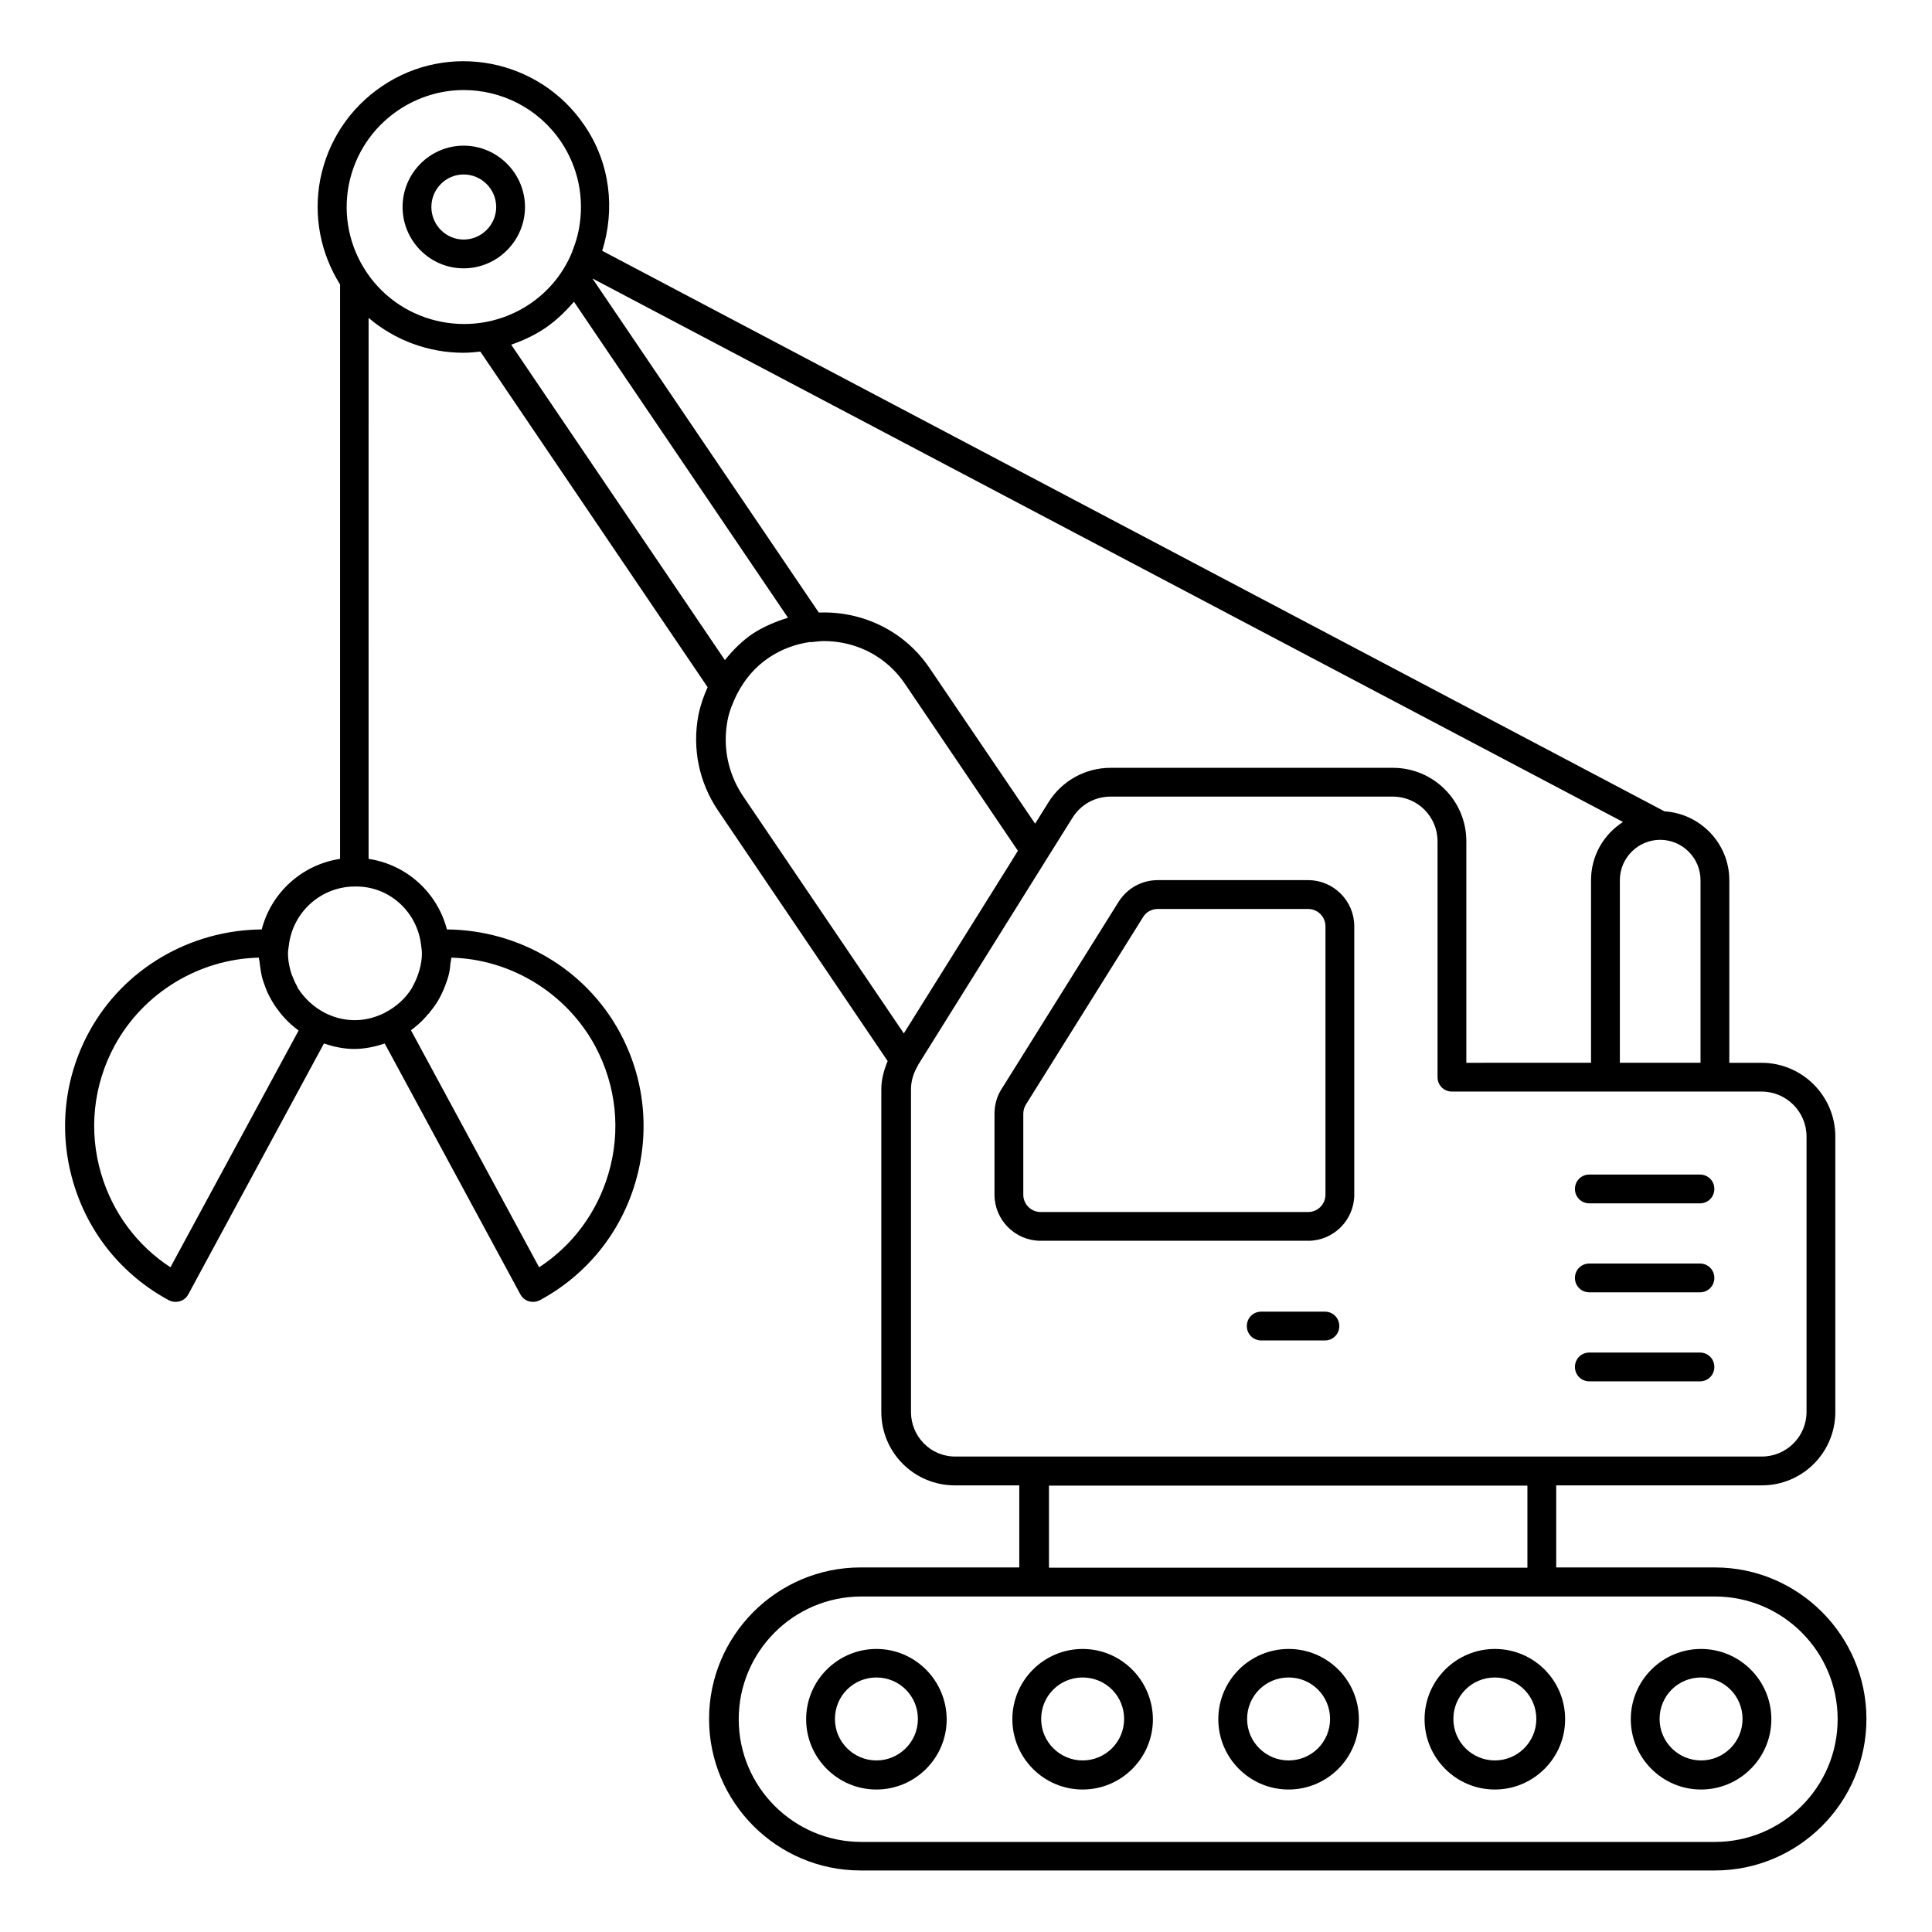
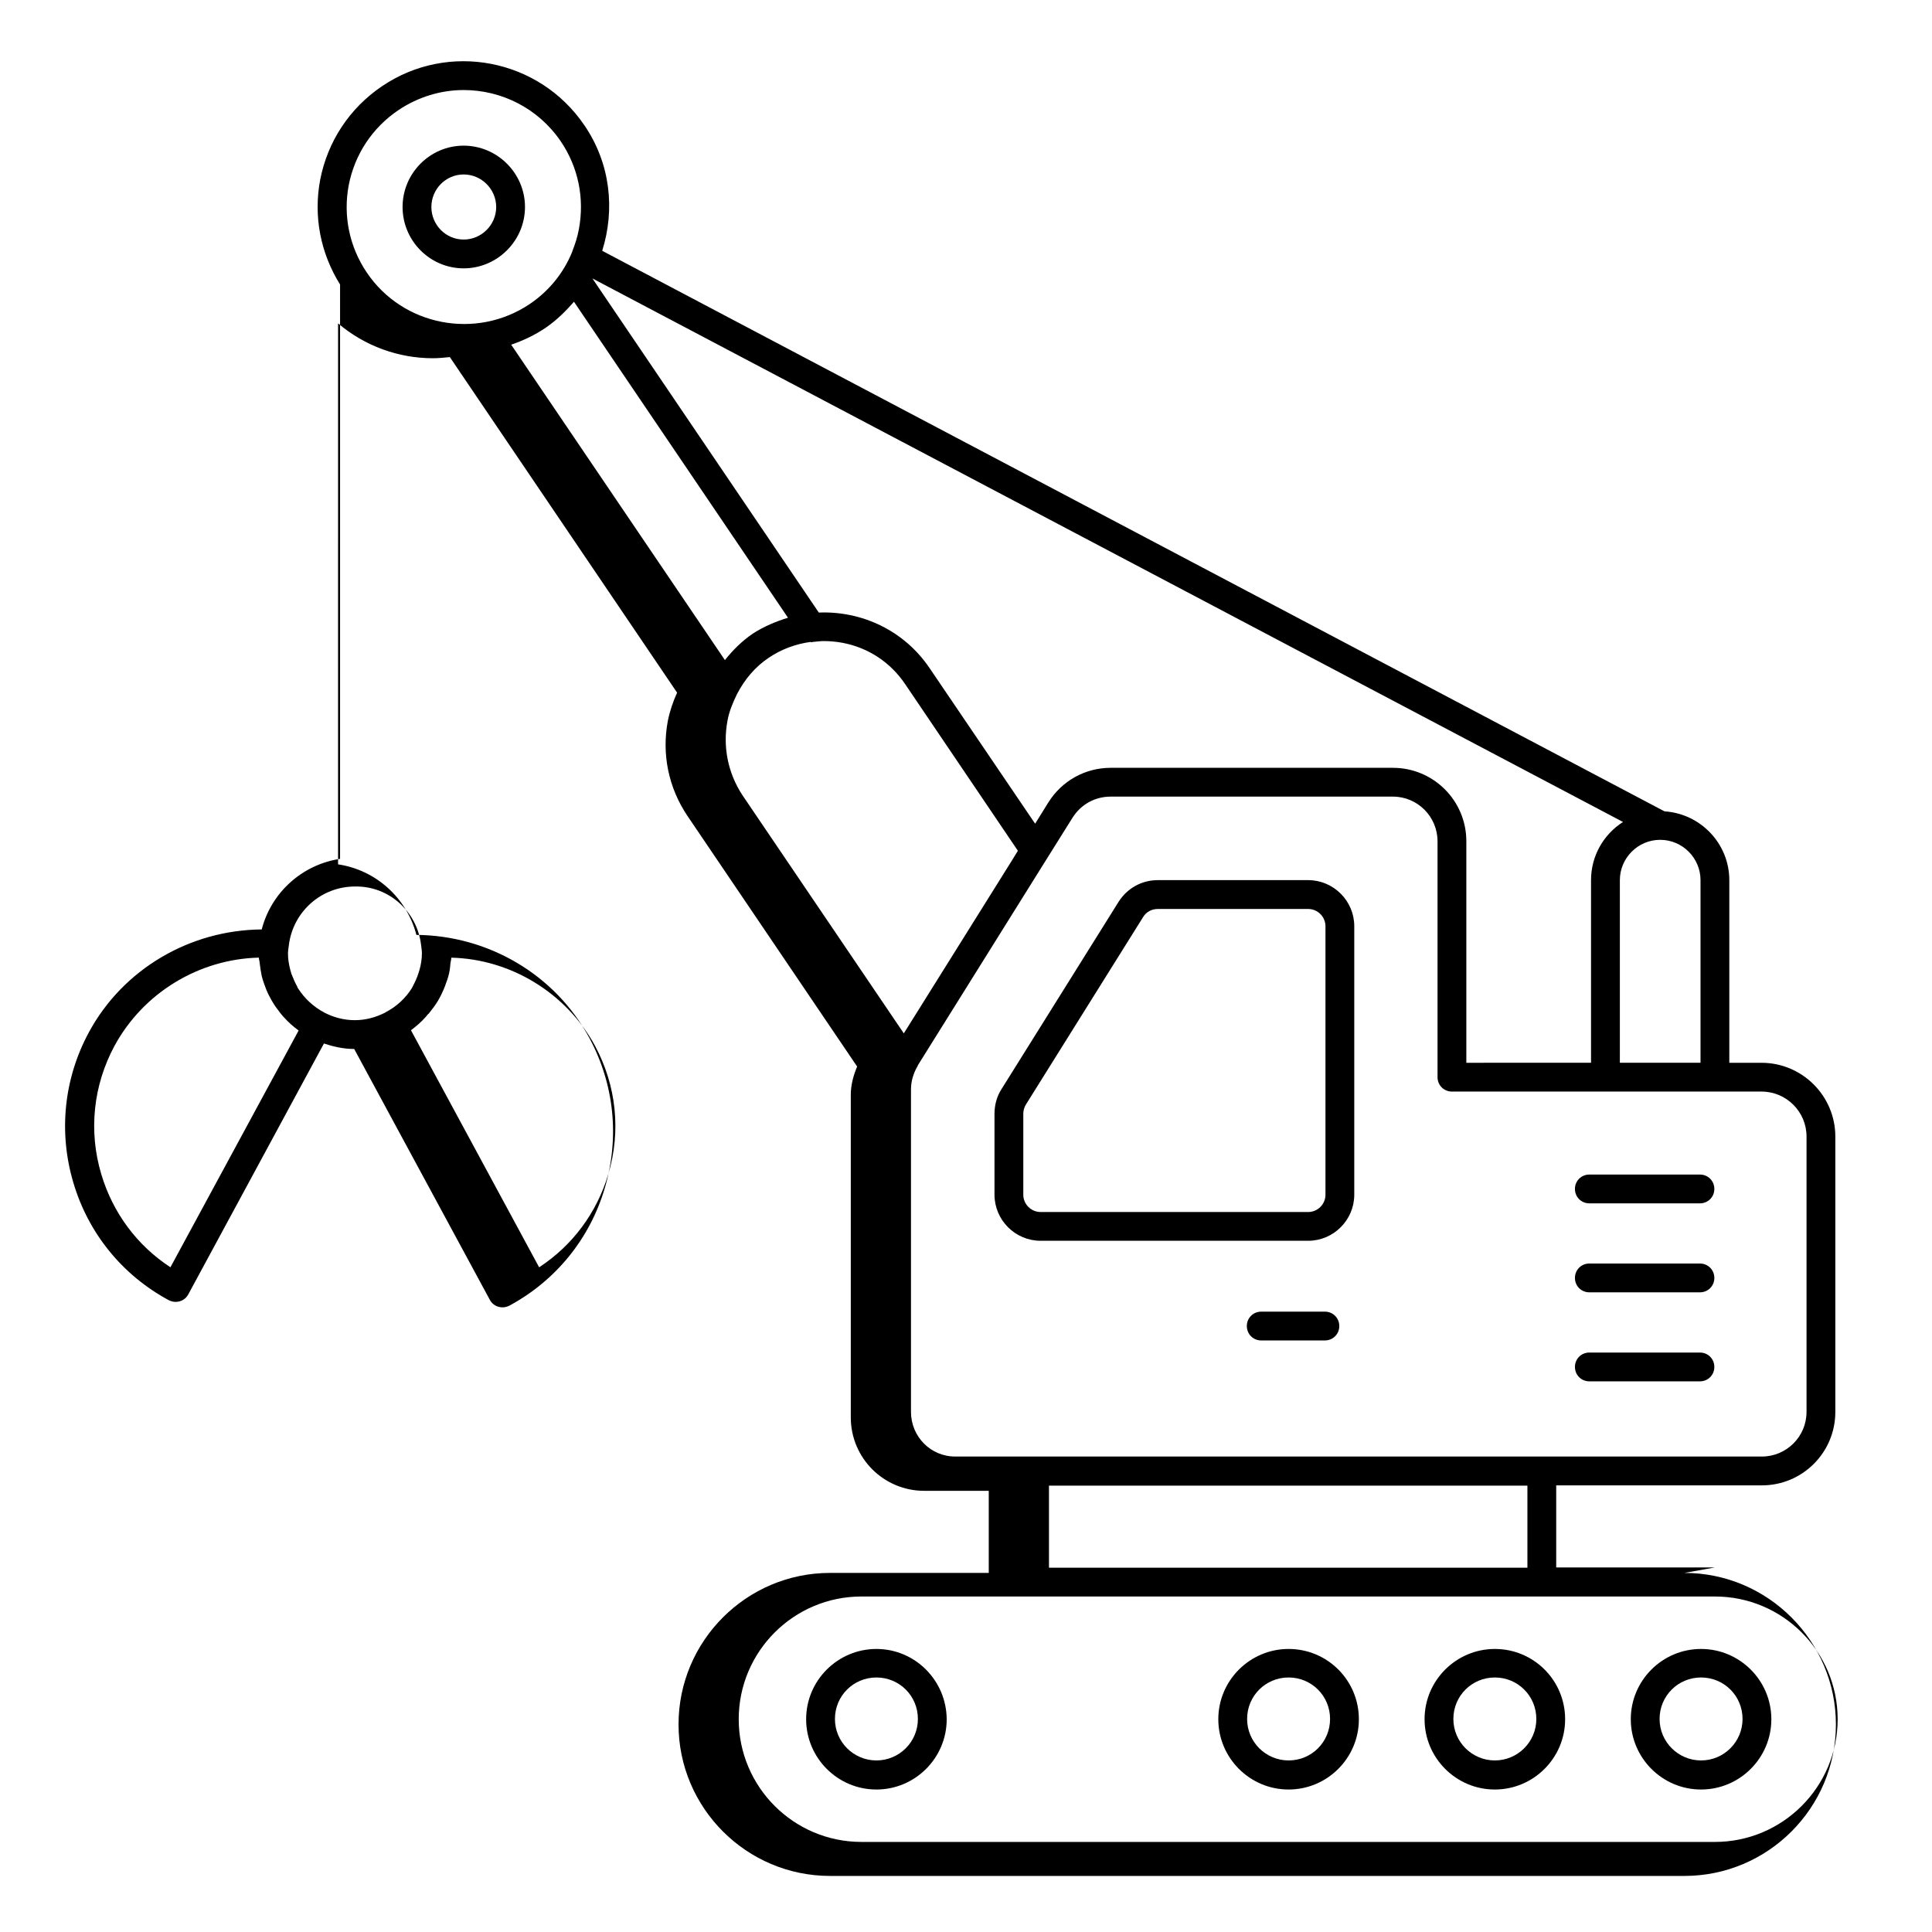
<svg xmlns="http://www.w3.org/2000/svg" fill="#000000" width="800px" height="800px" version="1.1" viewBox="144 144 512 512">
  <g>
-     <path d="m598.47 559.39h-42.059v-21.754h54.504c10.762 0 19.465-8.703 19.465-19.465v-72.977c0-10.762-8.777-19.543-19.543-19.543h-8.551v-48.395c0-9.695-7.633-17.633-17.176-18.242l-281.52-148.55c3.434-10.914 2.215-23.129-4.734-33.281-11.984-17.633-36.031-22.289-53.664-10.305-8.551 5.801-14.352 14.578-16.336 24.734-1.832 9.695 0.078 19.465 5.266 27.785v152.21c-10.078 1.527-18.242 8.93-20.762 18.703-19.008 0.152-36.719 10.457-45.801 27.25-6.641 12.289-8.09 26.488-4.121 39.848 3.969 13.434 12.977 24.504 25.266 31.145 0.609 0.305 1.223 0.457 1.832 0.457 1.375 0 2.672-0.688 3.359-1.984l35.953-66.488c2.519 0.84 5.191 1.449 8.016 1.449s5.574-0.609 8.09-1.449l35.953 66.488c0.688 1.297 1.984 1.984 3.359 1.984 0.609 0 1.223-0.152 1.832-0.457 12.289-6.641 21.297-17.711 25.266-31.145s2.519-27.559-4.121-39.848c-9.082-16.793-26.793-27.098-45.801-27.25-2.519-9.695-10.609-17.176-20.762-18.703l0.004-143.36c7.098 6.031 16.031 9.238 25.113 9.238 1.527 0 2.977-0.152 4.504-0.305l60.227 88.93c-1.07 2.367-1.91 4.809-2.441 7.406-1.68 8.855 0.152 17.785 5.191 25.266l44.961 66.41c-0.992 2.367-1.68 4.887-1.68 7.481v85.496c0 10.762 8.703 19.465 19.465 19.465h17.098v21.754h-42.059c-22.137 0-40.152 18.016-40.152 40.152 0 22.137 18.016 40.152 40.152 40.152h226.41c22.137 0 40.152-18.016 40.152-40.152 0-22.062-18.016-40.152-40.152-40.152zm-3.816-182.14v48.395h-21.375v-48.395c0-5.879 4.809-10.688 10.688-10.688s10.688 4.809 10.688 10.688zm-62.059 48.398v-58.703c0-10.762-8.703-19.465-19.465-19.465h-74.809c-6.719 0-12.902 3.434-16.488 9.16l-3.512 5.648-28.016-41.297c-6.793-10-18.016-15.113-29.312-14.656l-60-88.547 273.12 144.04c-5.113 3.281-8.473 8.93-8.473 15.418v48.395zm-343.43 54.195c-8.855-5.801-15.266-14.426-18.32-24.656-3.434-11.449-2.137-23.586 3.512-34.047 7.633-14.047 22.367-22.977 38.242-23.359 0 0.535 0.23 0.992 0.23 1.527 0.152 1.145 0.305 2.289 0.535 3.359 0.152 0.688 0.383 1.297 0.609 1.984 0.383 1.07 0.762 2.137 1.297 3.129 0.305 0.609 0.609 1.145 0.918 1.68 0.609 1.07 1.375 2.062 2.137 3.055 0.305 0.383 0.609 0.762 0.918 1.07 1.145 1.297 2.441 2.441 3.894 3.512zm112.52-58.699c5.648 10.535 6.945 22.594 3.512 34.047-3.055 10.23-9.465 18.855-18.32 24.656l-33.969-62.824c1.449-1.07 2.75-2.215 3.969-3.586 0.23-0.305 0.457-0.609 0.762-0.84 0.84-1.07 1.68-2.137 2.367-3.281 0.305-0.457 0.535-0.992 0.84-1.527 0.535-1.07 0.992-2.137 1.375-3.281 0.23-0.609 0.457-1.223 0.609-1.832 0.305-1.07 0.457-2.215 0.535-3.359 0.078-0.535 0.23-0.992 0.23-1.527 15.723 0.379 30.457 9.309 38.09 23.355zm-46.105-26.793v0.078s0.078 0.305 0.078 0.535c0.078 0.535 0.152 1.07 0.152 1.602 0 1.527-0.23 2.977-0.609 4.352-0.078 0.305-0.23 0.688-0.305 0.992-0.383 1.223-0.918 2.367-1.527 3.512-0.078 0.152-0.152 0.305-0.23 0.457-1.68 2.672-4.047 4.887-7.023 6.414l-0.078 0.078c-2.441 1.223-5.113 1.984-8.016 1.984s-5.648-0.762-8.016-1.984c-2.902-1.527-5.266-3.742-6.945-6.336-0.152-0.152-0.23-0.383-0.305-0.609-0.609-1.07-1.07-2.215-1.527-3.359-0.078-0.383-0.23-0.688-0.305-1.07-0.383-1.449-0.609-2.902-0.609-4.352 0-0.535 0.078-0.992 0.152-1.527 0-0.23 0.078-0.535 0.078-0.535v-0.078c1.07-8.777 8.473-15.574 17.559-15.574 9.004-0.152 16.406 6.641 17.477 15.422zm-14.352-178.09c-4.656-6.871-6.336-15.113-4.809-23.207 1.602-8.168 6.258-15.191 13.129-19.848 5.344-3.586 11.375-5.344 17.328-5.344 9.922 0 19.695 4.734 25.727 13.586 4.656 6.871 6.336 15.113 4.809 23.281-0.383 2.062-0.992 3.969-1.754 5.879v0.078c-2.289 5.648-6.184 10.457-11.297 13.895-14.203 9.539-33.59 5.801-43.133-8.32zm38.242 19.082c3.129-1.07 6.258-2.519 9.16-4.504s5.266-4.352 7.481-6.871l56.715 83.738c-3.207 0.992-6.336 2.289-9.312 4.199-2.902 1.984-5.266 4.352-7.406 7.023zm57.328 99.617c0.457-2.519 1.449-4.809 2.519-7.023 1.984-3.816 4.734-7.176 8.398-9.617 3.359-2.289 7.176-3.664 11.07-4.199 0.078 0 0.152 0.078 0.23 0.078 0.152 0 0.23-0.078 0.383-0.078 0.918-0.078 1.91-0.23 2.902-0.23 1.68 0 3.281 0.152 4.961 0.457 6.871 1.297 12.746 5.191 16.641 10.992l29.848 44.121-1.832 2.977-28.398 45.418-42.824-63.207c-3.82-5.871-5.195-12.816-3.898-19.688zm48.625 183.2v-85.496c0-2.062 0.609-4.121 1.602-5.879 0.078-0.152 0.23-0.383 0.305-0.609l34.273-54.883 6.641-10.609c2.215-3.512 5.953-5.574 10.078-5.574h74.809c6.566 0 11.832 5.344 11.832 11.832v62.52c0 2.137 1.68 3.816 3.816 3.816h82.062c6.566 0 11.91 5.344 11.91 11.91v72.977c0 6.566-5.344 11.832-11.832 11.832h-58.32l-134.43-0.004h-20.914c-6.566 0.078-11.836-5.266-11.836-11.832zm36.566 19.543h126.79v21.754h-126.79zm176.48 94.426h-226.18c-17.938 0-32.52-14.578-32.52-32.52 0-17.938 14.578-32.52 32.52-32.52h45.801 0.078 134.43 0.078 45.801c17.938 0 32.52 14.578 32.52 32.52-0.004 17.938-14.586 32.52-32.523 32.52z" />
+     <path d="m598.47 559.39h-42.059v-21.754h54.504c10.762 0 19.465-8.703 19.465-19.465v-72.977c0-10.762-8.777-19.543-19.543-19.543h-8.551v-48.395c0-9.695-7.633-17.633-17.176-18.242l-281.52-148.55c3.434-10.914 2.215-23.129-4.734-33.281-11.984-17.633-36.031-22.289-53.664-10.305-8.551 5.801-14.352 14.578-16.336 24.734-1.832 9.695 0.078 19.465 5.266 27.785v152.21c-10.078 1.527-18.242 8.93-20.762 18.703-19.008 0.152-36.719 10.457-45.801 27.25-6.641 12.289-8.09 26.488-4.121 39.848 3.969 13.434 12.977 24.504 25.266 31.145 0.609 0.305 1.223 0.457 1.832 0.457 1.375 0 2.672-0.688 3.359-1.984l35.953-66.488c2.519 0.84 5.191 1.449 8.016 1.449l35.953 66.488c0.688 1.297 1.984 1.984 3.359 1.984 0.609 0 1.223-0.152 1.832-0.457 12.289-6.641 21.297-17.711 25.266-31.145s2.519-27.559-4.121-39.848c-9.082-16.793-26.793-27.098-45.801-27.25-2.519-9.695-10.609-17.176-20.762-18.703l0.004-143.36c7.098 6.031 16.031 9.238 25.113 9.238 1.527 0 2.977-0.152 4.504-0.305l60.227 88.93c-1.07 2.367-1.91 4.809-2.441 7.406-1.68 8.855 0.152 17.785 5.191 25.266l44.961 66.41c-0.992 2.367-1.68 4.887-1.68 7.481v85.496c0 10.762 8.703 19.465 19.465 19.465h17.098v21.754h-42.059c-22.137 0-40.152 18.016-40.152 40.152 0 22.137 18.016 40.152 40.152 40.152h226.41c22.137 0 40.152-18.016 40.152-40.152 0-22.062-18.016-40.152-40.152-40.152zm-3.816-182.14v48.395h-21.375v-48.395c0-5.879 4.809-10.688 10.688-10.688s10.688 4.809 10.688 10.688zm-62.059 48.398v-58.703c0-10.762-8.703-19.465-19.465-19.465h-74.809c-6.719 0-12.902 3.434-16.488 9.16l-3.512 5.648-28.016-41.297c-6.793-10-18.016-15.113-29.312-14.656l-60-88.547 273.12 144.04c-5.113 3.281-8.473 8.93-8.473 15.418v48.395zm-343.43 54.195c-8.855-5.801-15.266-14.426-18.32-24.656-3.434-11.449-2.137-23.586 3.512-34.047 7.633-14.047 22.367-22.977 38.242-23.359 0 0.535 0.23 0.992 0.23 1.527 0.152 1.145 0.305 2.289 0.535 3.359 0.152 0.688 0.383 1.297 0.609 1.984 0.383 1.07 0.762 2.137 1.297 3.129 0.305 0.609 0.609 1.145 0.918 1.68 0.609 1.07 1.375 2.062 2.137 3.055 0.305 0.383 0.609 0.762 0.918 1.07 1.145 1.297 2.441 2.441 3.894 3.512zm112.52-58.699c5.648 10.535 6.945 22.594 3.512 34.047-3.055 10.23-9.465 18.855-18.32 24.656l-33.969-62.824c1.449-1.07 2.75-2.215 3.969-3.586 0.23-0.305 0.457-0.609 0.762-0.84 0.84-1.07 1.68-2.137 2.367-3.281 0.305-0.457 0.535-0.992 0.84-1.527 0.535-1.07 0.992-2.137 1.375-3.281 0.23-0.609 0.457-1.223 0.609-1.832 0.305-1.07 0.457-2.215 0.535-3.359 0.078-0.535 0.23-0.992 0.23-1.527 15.723 0.379 30.457 9.309 38.09 23.355zm-46.105-26.793v0.078s0.078 0.305 0.078 0.535c0.078 0.535 0.152 1.07 0.152 1.602 0 1.527-0.23 2.977-0.609 4.352-0.078 0.305-0.23 0.688-0.305 0.992-0.383 1.223-0.918 2.367-1.527 3.512-0.078 0.152-0.152 0.305-0.23 0.457-1.68 2.672-4.047 4.887-7.023 6.414l-0.078 0.078c-2.441 1.223-5.113 1.984-8.016 1.984s-5.648-0.762-8.016-1.984c-2.902-1.527-5.266-3.742-6.945-6.336-0.152-0.152-0.23-0.383-0.305-0.609-0.609-1.07-1.07-2.215-1.527-3.359-0.078-0.383-0.23-0.688-0.305-1.07-0.383-1.449-0.609-2.902-0.609-4.352 0-0.535 0.078-0.992 0.152-1.527 0-0.23 0.078-0.535 0.078-0.535v-0.078c1.07-8.777 8.473-15.574 17.559-15.574 9.004-0.152 16.406 6.641 17.477 15.422zm-14.352-178.09c-4.656-6.871-6.336-15.113-4.809-23.207 1.602-8.168 6.258-15.191 13.129-19.848 5.344-3.586 11.375-5.344 17.328-5.344 9.922 0 19.695 4.734 25.727 13.586 4.656 6.871 6.336 15.113 4.809 23.281-0.383 2.062-0.992 3.969-1.754 5.879v0.078c-2.289 5.648-6.184 10.457-11.297 13.895-14.203 9.539-33.59 5.801-43.133-8.32zm38.242 19.082c3.129-1.07 6.258-2.519 9.16-4.504s5.266-4.352 7.481-6.871l56.715 83.738c-3.207 0.992-6.336 2.289-9.312 4.199-2.902 1.984-5.266 4.352-7.406 7.023zm57.328 99.617c0.457-2.519 1.449-4.809 2.519-7.023 1.984-3.816 4.734-7.176 8.398-9.617 3.359-2.289 7.176-3.664 11.07-4.199 0.078 0 0.152 0.078 0.23 0.078 0.152 0 0.23-0.078 0.383-0.078 0.918-0.078 1.91-0.23 2.902-0.23 1.68 0 3.281 0.152 4.961 0.457 6.871 1.297 12.746 5.191 16.641 10.992l29.848 44.121-1.832 2.977-28.398 45.418-42.824-63.207c-3.82-5.871-5.195-12.816-3.898-19.688zm48.625 183.2v-85.496c0-2.062 0.609-4.121 1.602-5.879 0.078-0.152 0.23-0.383 0.305-0.609l34.273-54.883 6.641-10.609c2.215-3.512 5.953-5.574 10.078-5.574h74.809c6.566 0 11.832 5.344 11.832 11.832v62.52c0 2.137 1.68 3.816 3.816 3.816h82.062c6.566 0 11.91 5.344 11.91 11.91v72.977c0 6.566-5.344 11.832-11.832 11.832h-58.32l-134.43-0.004h-20.914c-6.566 0.078-11.836-5.266-11.836-11.832zm36.566 19.543h126.79v21.754h-126.79zm176.48 94.426h-226.18c-17.938 0-32.52-14.578-32.52-32.52 0-17.938 14.578-32.52 32.52-32.52h45.801 0.078 134.43 0.078 45.801c17.938 0 32.52 14.578 32.52 32.52-0.004 17.938-14.586 32.52-32.523 32.52z" />
    <path d="m376.26 580.99c-10.23 0-18.625 8.32-18.625 18.625 0 10.23 8.32 18.625 18.625 18.625 10.23 0 18.625-8.32 18.625-18.625-0.074-10.305-8.395-18.625-18.625-18.625zm0 29.543c-6.031 0-10.992-4.887-10.992-10.992 0-6.106 4.887-10.992 10.992-10.992 6.106 0 10.992 4.887 10.992 10.992 0 6.106-4.961 10.992-10.992 10.992z" />
-     <path d="m430.91 580.99c-10.23 0-18.625 8.32-18.625 18.625 0 10.23 8.32 18.625 18.625 18.625 10.23 0 18.625-8.32 18.625-18.625-0.074-10.305-8.395-18.625-18.625-18.625zm0 29.543c-6.031 0-10.992-4.887-10.992-10.992 0-6.106 4.887-10.992 10.992-10.992 6.106 0 10.992 4.887 10.992 10.992 0 6.106-4.961 10.992-10.992 10.992z" />
    <path d="m485.49 580.99c-10.23 0-18.625 8.32-18.625 18.625 0 10.23 8.32 18.625 18.625 18.625 10.23 0 18.625-8.32 18.625-18.625 0.004-10.305-8.32-18.625-18.625-18.625zm0 29.543c-6.031 0-10.992-4.887-10.992-10.992 0-6.106 4.887-10.992 10.992-10.992 6.106 0 10.992 4.887 10.992 10.992 0 6.106-4.883 10.992-10.992 10.992z" />
    <path d="m540.15 580.99c-10.23 0-18.625 8.32-18.625 18.625 0 10.23 8.32 18.625 18.625 18.625 10.23 0 18.625-8.32 18.625-18.625 0-10.305-8.32-18.625-18.625-18.625zm0 29.543c-6.031 0-10.992-4.887-10.992-10.992 0-6.106 4.887-10.992 10.992-10.992 6.106 0 10.992 4.887 10.992 10.992 0 6.106-4.961 10.992-10.992 10.992z" />
    <path d="m594.8 580.99c-10.23 0-18.625 8.32-18.625 18.625 0 10.23 8.32 18.625 18.625 18.625 10.23 0 18.625-8.32 18.625-18.625 0-10.305-8.395-18.625-18.625-18.625zm0 29.543c-6.031 0-10.992-4.887-10.992-10.992 0-6.106 4.887-10.992 10.992-10.992 6.106 0 10.992 4.887 10.992 10.992 0 6.106-4.961 10.992-10.992 10.992z" />
    <path d="m490.68 472.82c6.719 0 12.215-5.496 12.215-12.215v-71.145c0-6.719-5.496-12.215-12.215-12.215h-39.848c-4.273 0-8.09 2.137-10.383 5.727l-31.066 49.695c-1.223 1.91-1.832 4.199-1.832 6.488v21.449c0 6.719 5.496 12.215 12.215 12.215zm-75.496-12.211v-21.449c0-0.84 0.23-1.68 0.688-2.441l31.066-49.695c0.84-1.375 2.289-2.137 3.894-2.137h39.848c2.519 0 4.582 2.062 4.582 4.582v71.145c0 2.519-2.062 4.582-4.582 4.582h-70.914c-2.519-0.008-4.582-2.066-4.582-4.586z" />
    <path d="m565.19 462.9h29.312c2.137 0 3.816-1.68 3.816-3.816s-1.68-3.816-3.816-3.816h-29.312c-2.137 0-3.816 1.68-3.816 3.816s1.68 3.816 3.816 3.816z" />
    <path d="m565.19 486.48h29.312c2.137 0 3.816-1.68 3.816-3.816s-1.68-3.816-3.816-3.816h-29.312c-2.137 0-3.816 1.68-3.816 3.816s1.68 3.816 3.816 3.816z" />
    <path d="m565.19 510.07h29.312c2.137 0 3.816-1.68 3.816-3.816 0-2.137-1.68-3.816-3.816-3.816h-29.312c-2.137 0-3.816 1.68-3.816 3.816 0 2.137 1.68 3.816 3.816 3.816z" />
    <path d="m495.11 491.6h-16.871c-2.137 0-3.816 1.68-3.816 3.816s1.68 3.816 3.816 3.816h16.871c2.137 0 3.816-1.68 3.816-3.816s-1.68-3.816-3.816-3.816z" />
    <path d="m266.87 182.6c-8.93 0-16.184 7.328-16.184 16.258 0 8.93 7.25 16.258 16.184 16.258 8.93 0 16.258-7.328 16.258-16.258 0-8.93-7.328-16.258-16.258-16.258zm0 24.883c-4.734 0-8.551-3.894-8.551-8.625 0-4.734 3.816-8.625 8.551-8.625s8.625 3.894 8.625 8.625c0 4.734-3.894 8.625-8.625 8.625z" />
  </g>
</svg>